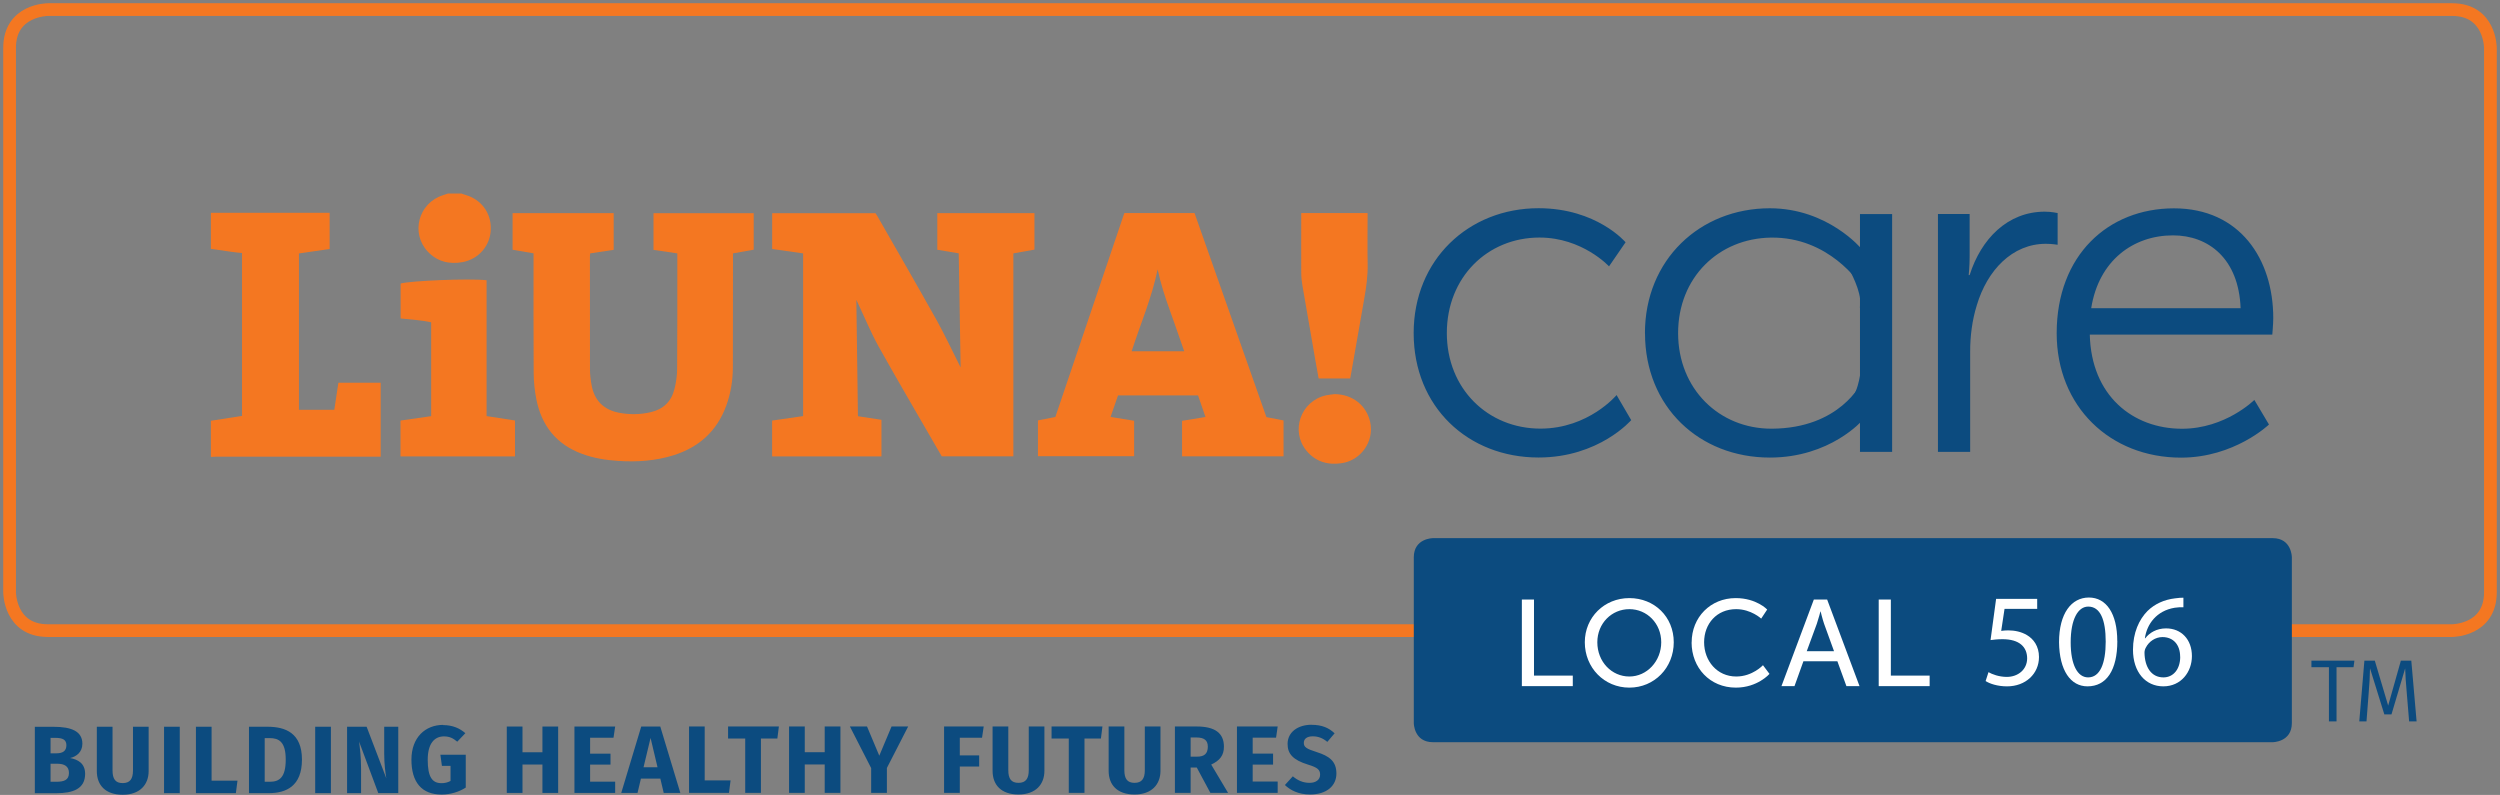
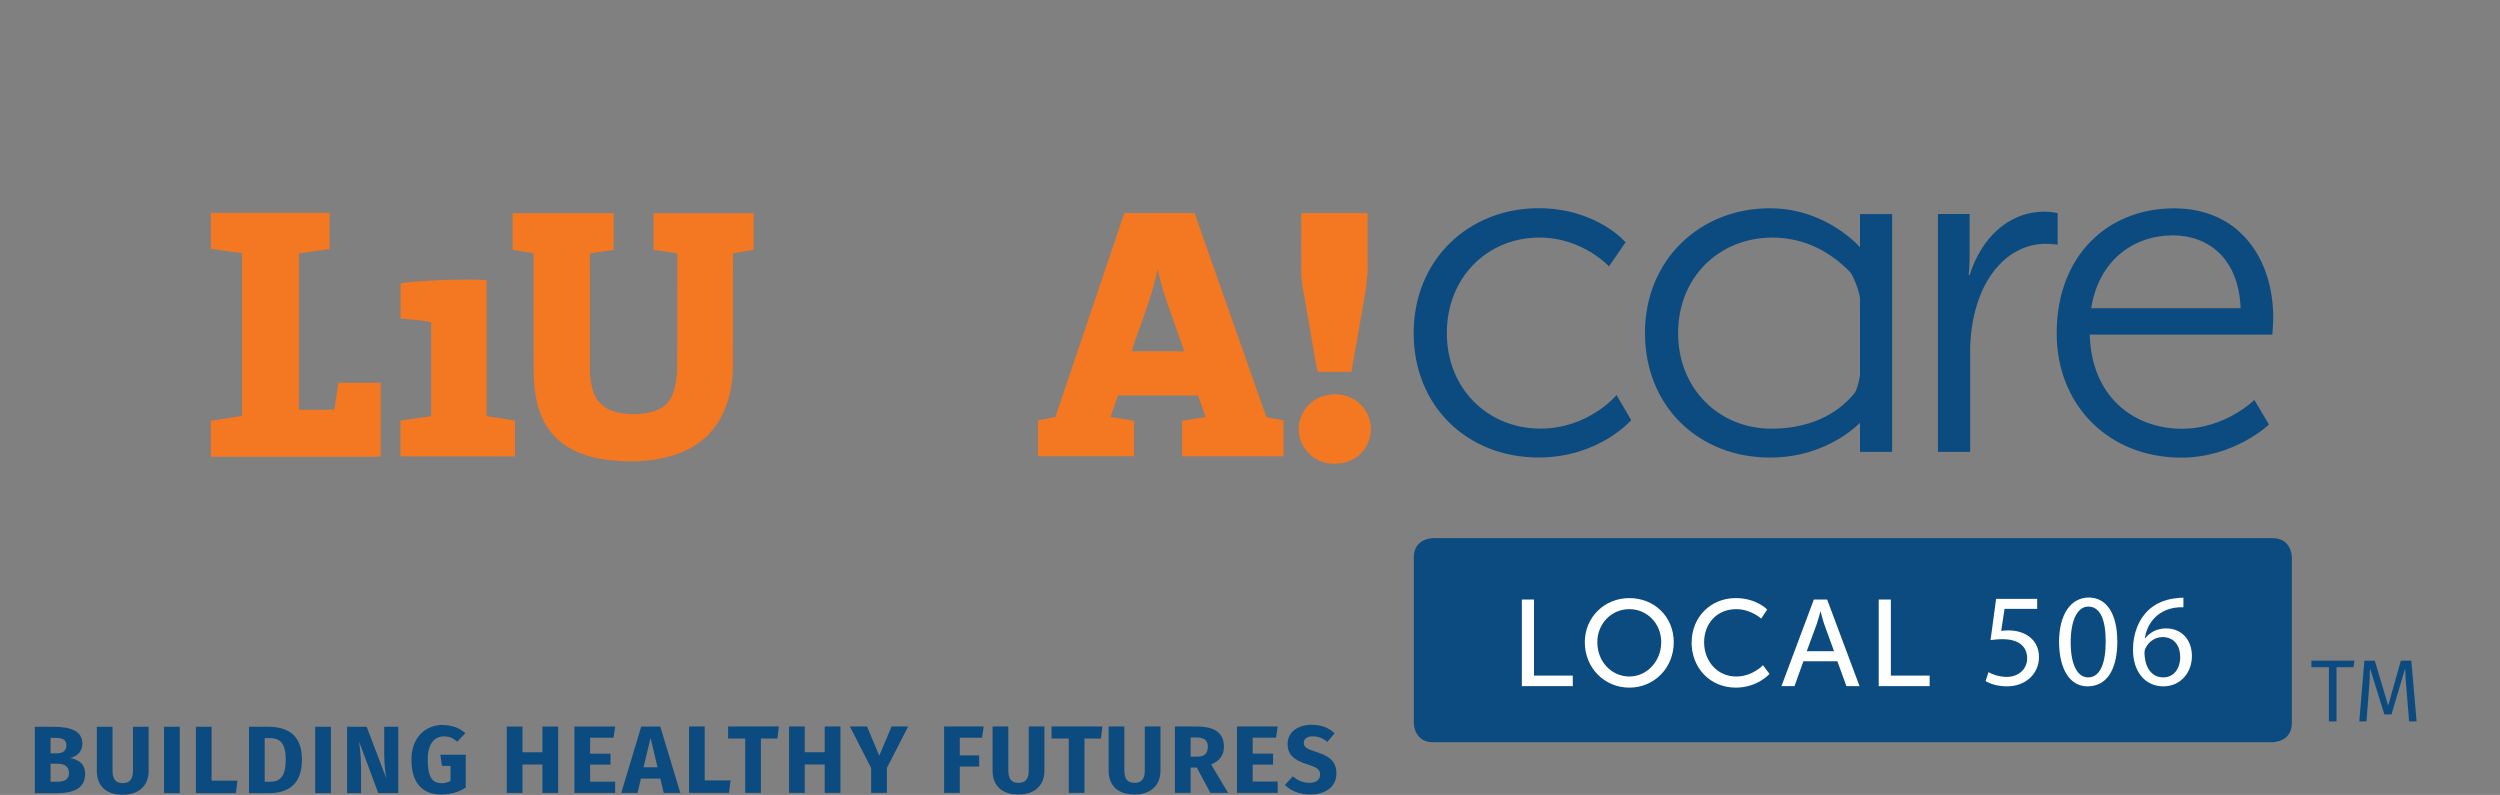
<svg xmlns="http://www.w3.org/2000/svg" width="217" height="69" viewBox="0 0 217 69" fill="none">
  <rect x="0" y="0" width="217" height="69" fill="#808080" stroke="none" />
  <g clip-path="url(#clip0_1025_4889)">
-     <path d="M4.16 0.832C4.16 0.832 0.832 0.832 0.832 4.16V51.41C0.832 51.41 0.832 54.738 4.16 54.738H212.84C212.84 54.738 216.168 54.738 216.168 51.41V4.16C216.168 4.16 216.168 0.832 212.84 0.832H4.16Z" stroke="#F47721" stroke-width="1.103" />
    <path d="M18.305 18.471H28.612V21.611C27.746 21.739 26.859 21.866 25.949 22V35.573H29.017C29.133 34.802 29.255 34.014 29.372 33.221H33.044V39.639H32.605C27.99 39.639 23.375 39.639 18.76 39.639C18.605 39.639 18.455 39.656 18.305 39.661V36.522C19.204 36.383 20.108 36.239 21.007 36.1V21.961C20.69 21.927 20.402 21.905 20.113 21.861C19.509 21.778 18.904 21.689 18.305 21.6V18.46V18.471Z" fill="#F47721" />
-     <path d="M40.033 16.791C40.172 16.841 40.31 16.896 40.455 16.935C41.703 17.307 42.64 18.411 42.601 19.892C42.568 21.328 41.542 22.499 40.138 22.754C38.985 22.959 37.947 22.704 37.132 21.839C35.623 20.236 36.322 17.629 38.43 16.952C38.58 16.902 38.729 16.846 38.885 16.797H40.033V16.791Z" fill="#F47721" />
-     <path d="M81.358 21.678V18.5H89.79V21.667C89.185 21.773 88.592 21.883 87.959 21.994V39.612H81.747C81.63 39.418 81.492 39.19 81.364 38.957C79.661 36.001 77.93 33.061 76.266 30.082C75.595 28.873 75.068 27.586 74.475 26.332C74.436 26.249 74.397 26.16 74.33 26.021C74.375 29.427 74.425 32.772 74.469 36.128C75.151 36.234 75.828 36.334 76.51 36.439V39.617H67.019V36.505C67.907 36.378 68.8 36.25 69.71 36.117V21.994C68.822 21.867 67.929 21.739 67.025 21.612V18.505H75.994C76.033 18.572 76.1 18.661 76.155 18.761C77.875 21.767 79.606 24.762 81.297 27.785C81.974 28.995 82.556 30.254 83.183 31.491C83.244 31.613 83.305 31.735 83.383 31.896C83.328 28.568 83.272 25.289 83.217 21.989C82.623 21.889 82.002 21.784 81.358 21.678ZM83.439 31.968L83.45 31.985V31.957L83.439 31.968Z" fill="#F47721" />
    <path d="M46.307 21.989C45.691 21.883 45.103 21.784 44.493 21.678V18.5H53.268V21.684C52.591 21.784 51.915 21.889 51.227 21.994C51.221 22.083 51.205 22.166 51.205 22.255C51.205 25.533 51.205 28.812 51.21 32.084C51.21 32.539 51.271 33 51.354 33.449C51.598 34.775 52.408 35.568 53.717 35.823C54.627 36.001 55.542 35.99 56.452 35.784C57.55 35.54 58.266 34.869 58.538 33.787C58.682 33.216 58.776 32.611 58.776 32.018C58.798 28.845 58.793 25.666 58.793 22.494V21.994C58.083 21.889 57.412 21.789 56.724 21.689V18.505H65.422V21.673C64.834 21.778 64.246 21.883 63.624 21.994C63.624 22.15 63.624 22.299 63.624 22.449C63.624 25.583 63.624 28.723 63.613 31.857C63.613 33.011 63.43 34.142 63.031 35.23C62.232 37.415 60.673 38.819 58.477 39.512C56.901 40.006 55.282 40.117 53.64 40.006C52.58 39.934 51.543 39.773 50.539 39.401C48.292 38.58 47 36.944 46.551 34.63C46.406 33.898 46.329 33.138 46.323 32.395C46.301 29.067 46.312 25.739 46.312 22.41V21.989H46.307Z" fill="#F47721" />
    <path d="M97.594 18.494H103.685C105.765 24.396 107.851 30.304 109.925 36.206C110.436 36.306 110.918 36.4 111.412 36.494V39.612H102.603V36.528C103.252 36.422 103.924 36.311 104.634 36.195C104.417 35.562 104.201 34.947 103.99 34.32H97.045C96.835 34.924 96.618 35.546 96.396 36.189C97.095 36.3 97.766 36.411 98.443 36.522V39.6H90.095V36.489C90.577 36.394 91.071 36.3 91.604 36.195C93.595 30.309 95.597 24.402 97.594 18.488M102.786 30.481C102.365 29.272 101.966 28.107 101.549 26.953C101.128 25.788 100.745 24.607 100.484 23.381C99.985 25.822 98.998 28.102 98.227 30.487H102.792L102.786 30.481Z" fill="#F47721" />
    <path d="M42.235 36.117C43.089 36.25 43.888 36.372 44.703 36.499V39.617H34.763V36.505C35.645 36.377 36.522 36.25 37.426 36.122V27.974C36.572 27.791 35.69 27.741 34.774 27.641V24.612C35.545 24.374 40.704 24.152 42.235 24.324V36.128V36.117Z" fill="#F47721" />
-     <path d="M112.943 18.494H118.706V18.921C118.706 20.247 118.684 21.573 118.712 22.898C118.734 23.902 118.601 24.879 118.429 25.855C118.046 27.996 117.68 30.137 117.303 32.278C117.27 32.461 117.237 32.65 117.198 32.85H114.457C114.363 32.323 114.263 31.796 114.175 31.274C113.803 29.133 113.426 26.992 113.06 24.845C112.993 24.457 112.949 24.063 112.949 23.669C112.938 22.077 112.949 20.485 112.949 18.888V18.483L112.943 18.494Z" fill="#F47721" />
+     <path d="M112.943 18.494H118.706V18.921C118.706 20.247 118.684 21.573 118.712 22.898C118.734 23.902 118.601 24.879 118.429 25.855C118.046 27.996 117.68 30.137 117.303 32.278H114.457C114.363 32.323 114.263 31.796 114.175 31.274C113.803 29.133 113.426 26.992 113.06 24.845C112.993 24.457 112.949 24.063 112.949 23.669C112.938 22.077 112.949 20.485 112.949 18.888V18.483L112.943 18.494Z" fill="#F47721" />
    <path d="M115.85 34.209C117.409 34.231 118.623 35.191 118.939 36.666C119.283 38.303 118.146 39.945 116.482 40.2C115.262 40.388 114.191 40.083 113.398 39.118C111.983 37.398 112.915 34.797 115.101 34.314C115.351 34.259 115.6 34.242 115.855 34.209" fill="#F47721" />
    <path d="M124.381 46.711C124.381 46.711 122.717 46.711 122.717 48.376V62.759C122.717 62.759 122.717 64.423 124.381 64.423H197.269C197.269 64.423 198.933 64.423 198.933 62.759V48.376C198.933 48.376 198.933 46.711 197.269 46.711H124.381Z" fill="#0C4B7F" />
    <path d="M163.072 59.559H167.493V58.643H164.126V52.042H163.072V59.564V59.559ZM158.03 53.074C158.03 53.074 158.196 53.756 158.329 54.139L159.194 56.524H156.826L157.702 54.139C157.835 53.756 158.013 53.074 158.013 53.074H158.035H158.03ZM160.265 59.559H161.408L158.595 52.037H157.442L154.629 59.559H155.761L156.537 57.395H159.483L160.27 59.559H160.265ZM146.83 55.759C146.83 57.961 148.416 59.686 150.674 59.686C152.56 59.686 153.592 58.494 153.592 58.494L153.026 57.739C153.026 57.739 152.122 58.721 150.707 58.721C149.032 58.721 147.917 57.356 147.917 55.748C147.917 54.139 149.016 52.874 150.696 52.874C151.994 52.874 152.871 53.695 152.871 53.695L153.392 52.908C153.392 52.908 152.466 51.915 150.657 51.915C148.472 51.915 146.836 53.579 146.836 55.759M138.648 55.748C138.648 54.106 139.896 52.874 141.427 52.874C142.958 52.874 144.195 54.111 144.195 55.748C144.195 57.384 142.958 58.721 141.427 58.721C139.896 58.721 138.648 57.445 138.648 55.748ZM137.561 55.748C137.561 57.961 139.253 59.686 141.427 59.686C143.602 59.686 145.282 57.961 145.282 55.748C145.282 53.535 143.602 51.915 141.427 51.915C139.253 51.915 137.561 53.584 137.561 55.748ZM132.097 59.559H136.518V58.643H133.151V52.042H132.097V59.564V59.559Z" fill="white" />
    <path d="M181.516 26.754C182.17 22.61 185.171 20.43 188.616 20.43C191.694 20.43 194.324 22.444 194.485 26.754H181.516ZM178.52 28.928C178.52 35.291 183.158 39.723 189.315 39.723C193.952 39.723 196.947 36.849 196.947 36.849L195.677 34.714C195.677 34.714 193.175 37.215 189.398 37.215C185.127 37.215 181.516 34.342 181.394 29.044H197.236C197.236 29.044 197.319 28.102 197.319 27.608C197.319 22.477 194.407 18.084 188.699 18.084C182.991 18.084 178.52 22.15 178.52 28.922M168.219 39.223H171.01V30.52C171.01 29.205 171.176 27.813 171.586 26.498C172.491 23.459 174.665 21.162 177.577 21.162C178.11 21.162 178.603 21.245 178.603 21.245V18.494C178.603 18.494 178.071 18.372 177.494 18.372C174.249 18.372 171.952 20.752 170.965 23.875H170.882C170.882 23.875 170.965 23.137 170.965 22.233V18.577H168.214V39.223H168.219ZM161.446 39.223H164.237V18.583H161.446V39.229V39.223ZM142.786 28.922C142.786 35.324 147.507 39.717 153.625 39.717C158.878 39.717 161.668 36.472 161.668 36.472L161.585 33.194C161.585 33.194 159.738 37.188 153.786 37.21C149.232 37.226 145.66 33.76 145.66 28.917C145.66 24.074 149.187 20.696 153.703 20.624C158.789 20.541 161.452 24.668 161.452 24.668L161.585 21.606C161.585 21.606 158.667 18.078 153.62 18.078C147.546 18.078 142.781 22.555 142.781 28.917M122.706 28.917C122.706 35.318 127.426 39.712 133.545 39.712C138.798 39.712 141.588 36.467 141.588 36.467L140.318 34.292C140.318 34.292 137.894 37.204 133.711 37.204C129.157 37.204 125.585 33.754 125.585 28.911C125.585 24.069 129.113 20.619 133.628 20.619C137.361 20.619 139.663 23.12 139.663 23.12L141.1 21.029C141.1 21.029 138.598 18.073 133.545 18.073C127.471 18.073 122.706 22.549 122.706 28.911" fill="#0C4B7F" />
    <path d="M160.526 23.414C160.526 23.414 161.602 25.311 161.458 26.426C161.291 27.674 162.057 24.346 162.057 24.346" fill="#0C4B7F" />
    <path d="M161.491 32.273C161.491 32.273 161.286 34.536 160.165 35.135C159.056 35.729 162.007 33.992 162.007 33.992" fill="#0C4B7F" />
    <path d="M204.292 57.911H202.811V62.62H202.151V57.911H200.631V57.345H204.364L204.286 57.911H204.292Z" fill="#0C4B7F" />
    <path d="M209.756 62.615H209.112L208.912 60.202C208.835 59.364 208.774 58.46 208.768 58.016L207.581 62.01H206.96L205.717 58.011C205.712 58.61 205.662 59.458 205.595 60.24L205.412 62.62H204.785L205.229 57.345H206.133L207.293 61.245L208.396 57.345H209.301L209.761 62.62L209.756 62.615Z" fill="#0C4B7F" />
    <path d="M176.839 52.847H173.994L173.705 54.761C173.877 54.739 174.038 54.716 174.315 54.716C174.887 54.716 175.464 54.844 175.919 55.116C176.507 55.449 176.984 56.092 176.984 57.029C176.984 58.483 175.824 59.576 174.21 59.576C173.395 59.576 172.707 59.348 172.352 59.115L172.601 58.344C172.912 58.527 173.517 58.755 174.193 58.755C175.148 58.755 175.957 58.133 175.957 57.135C175.946 56.17 175.303 55.482 173.811 55.482C173.384 55.482 173.051 55.526 172.779 55.559L173.262 51.982H176.828V52.83L176.839 52.847Z" fill="white" />
    <path d="M183.784 55.642C183.784 58.177 182.841 59.575 181.194 59.575C179.735 59.575 178.753 58.211 178.725 55.742C178.725 53.24 179.802 51.865 181.316 51.865C182.83 51.865 183.779 53.263 183.779 55.637L183.784 55.642ZM179.735 55.759C179.735 57.7 180.328 58.798 181.249 58.798C182.281 58.798 182.775 57.595 182.775 55.692C182.775 53.79 182.303 52.652 181.26 52.652C180.378 52.652 179.735 53.728 179.735 55.759Z" fill="white" />
    <path d="M189.525 52.708C189.32 52.697 189.054 52.708 188.766 52.752C187.185 53.013 186.347 54.172 186.175 55.404H186.208C186.563 54.932 187.185 54.544 188.011 54.544C189.331 54.544 190.258 55.498 190.258 56.951C190.258 58.316 189.326 59.575 187.778 59.575C186.231 59.575 185.143 58.338 185.143 56.397C185.143 54.927 185.67 53.773 186.402 53.035C187.024 52.425 187.845 52.048 188.788 51.937C189.087 51.892 189.337 51.881 189.52 51.881V52.708H189.525ZM189.237 57.007C189.237 55.942 188.627 55.298 187.701 55.298C187.09 55.298 186.53 55.675 186.258 56.214C186.192 56.33 186.142 56.474 186.142 56.663C186.164 57.889 186.724 58.798 187.784 58.798C188.655 58.798 189.243 58.077 189.243 57.007H189.237Z" fill="white" />
    <path d="M113.842 62.909C112.644 62.909 111.762 63.558 111.762 64.573C111.762 65.433 112.233 65.965 113.526 66.365C114.369 66.62 114.585 66.814 114.585 67.241C114.585 67.668 114.236 67.951 113.67 67.951C113.104 67.951 112.638 67.74 112.216 67.385L111.529 68.14C112.006 68.595 112.716 68.961 113.714 68.961C115.156 68.961 116 68.212 116 67.141C116 66.071 115.378 65.627 114.285 65.278C113.387 64.995 113.171 64.845 113.171 64.479C113.171 64.113 113.47 63.913 113.947 63.913C114.424 63.913 114.812 64.068 115.212 64.395L115.844 63.652C115.339 63.17 114.729 62.914 113.847 62.914M110.902 63.059H107.368V68.822H110.902V67.84H108.733V66.365H110.502V65.411H108.733V64.029H110.763L110.902 63.059ZM103.347 64.013H103.84C104.517 64.013 104.839 64.251 104.839 64.812C104.839 65.422 104.523 65.677 103.924 65.677H103.347V64.013ZM105.061 68.822H106.597L105.133 66.365C105.882 66.015 106.237 65.566 106.237 64.812C106.237 63.613 105.432 63.059 103.868 63.059H101.982V68.822H103.347V66.62H103.879L105.061 68.822ZM100.734 63.059H99.37V66.853C99.37 67.596 99.103 67.951 98.476 67.951C97.85 67.951 97.594 67.596 97.594 66.853V63.059H96.23V66.908C96.23 68.123 96.968 68.961 98.476 68.961C99.985 68.961 100.729 68.073 100.729 66.908V63.059H100.734ZM95.686 63.059H91.276V64.107H92.769V68.822H94.133V64.107H95.559L95.692 63.059H95.686ZM90.661 63.059H89.296V66.853C89.296 67.596 89.03 67.951 88.403 67.951C87.776 67.951 87.521 67.596 87.521 66.853V63.059H86.156V66.908C86.156 68.123 86.894 68.961 88.403 68.961C89.912 68.961 90.655 68.073 90.655 66.908V63.059H90.661ZM85.38 63.059H81.946V68.822H83.311V66.537H84.992V65.566H83.311V64.035H85.241L85.385 63.064L85.38 63.059ZM78.823 63.059H77.387L76.322 65.594L75.257 63.059H73.77L75.617 66.67V68.822H76.982V66.659L78.829 63.059H78.823ZM71.584 68.822H72.949V63.059H71.584V65.289H69.854V63.059H68.489V68.822H69.854V66.354H71.584V68.822ZM67.607 63.059H63.197V64.107H64.684V68.822H66.049V64.107H67.474L67.607 63.059ZM61.173 63.059H59.808V68.822H63.275L63.414 67.74H61.167V63.059H61.173ZM55.859 66.598L56.469 64.052L57.073 66.598H55.859ZM57.606 68.828H59.054L57.312 63.064H55.659L53.923 68.828H55.337L55.631 67.585H57.318L57.611 68.828H57.606ZM53.396 63.064H49.862V68.828H53.396V67.846H51.221V66.37H52.991V65.416H51.221V64.035H53.252L53.396 63.064ZM47.083 68.828H48.448V63.064H47.083V65.294H45.352V63.064H43.988V68.828H45.352V66.359H47.083V68.828ZM38.469 62.92C36.938 62.92 35.712 63.985 35.712 65.938C35.712 67.89 36.594 68.966 38.33 68.966C39.09 68.966 39.833 68.744 40.427 68.362V65.51H38.225L38.358 66.476H39.106V67.785C38.868 67.918 38.607 67.979 38.324 67.979C37.526 67.979 37.126 67.463 37.126 65.949C37.126 64.518 37.725 63.919 38.535 63.919C39.001 63.919 39.317 64.063 39.689 64.379L40.393 63.641C39.922 63.225 39.295 62.937 38.463 62.937M34.569 63.081H33.349V65.411C33.349 66.337 33.454 67.091 33.532 67.557L31.823 63.081H30.126V68.844H31.341V66.731C31.341 65.666 31.235 64.9 31.169 64.373L32.833 68.839H34.569V63.075V63.081ZM28.723 63.081H27.358V68.844H28.723V63.081ZM23.408 64.068C24.207 64.068 24.801 64.384 24.801 65.932C24.801 67.48 24.252 67.857 23.425 67.857H22.976V64.068H23.408ZM23.214 63.081H21.611V68.844H23.342C24.817 68.844 26.21 68.256 26.21 65.932C26.21 63.608 24.756 63.081 23.214 63.081ZM18.372 63.081H17.007V68.844H20.474L20.613 67.763H18.366V63.081H18.372ZM15.604 63.081H14.239V68.844H15.604V63.081ZM12.908 63.081H11.543V66.875C11.543 67.618 11.277 67.973 10.65 67.973C10.023 67.973 9.768 67.618 9.768 66.875V63.081H8.404V66.93C8.404 68.145 9.141 68.983 10.65 68.983C12.159 68.983 12.902 68.095 12.902 66.93V63.081H12.908ZM4.887 67.857H4.388V66.293H4.987C5.58 66.293 5.985 66.509 5.985 67.091C5.985 67.724 5.53 67.857 4.887 67.857ZM4.787 64.046C5.447 64.046 5.763 64.207 5.763 64.689C5.763 65.172 5.464 65.388 4.898 65.388H4.388V64.046H4.787ZM6.096 65.793C6.629 65.671 7.15 65.289 7.15 64.556C7.15 63.475 6.202 63.086 4.654 63.086H3.023V68.85H4.876C6.324 68.85 7.389 68.484 7.389 67.169C7.389 66.237 6.734 65.921 6.091 65.799" fill="#0C4B7F" />
  </g>
  <defs>
    <clipPath id="clip0_1025_4889">
      <rect width="217" height="68.955" fill="white" />
    </clipPath>
  </defs>
</svg>